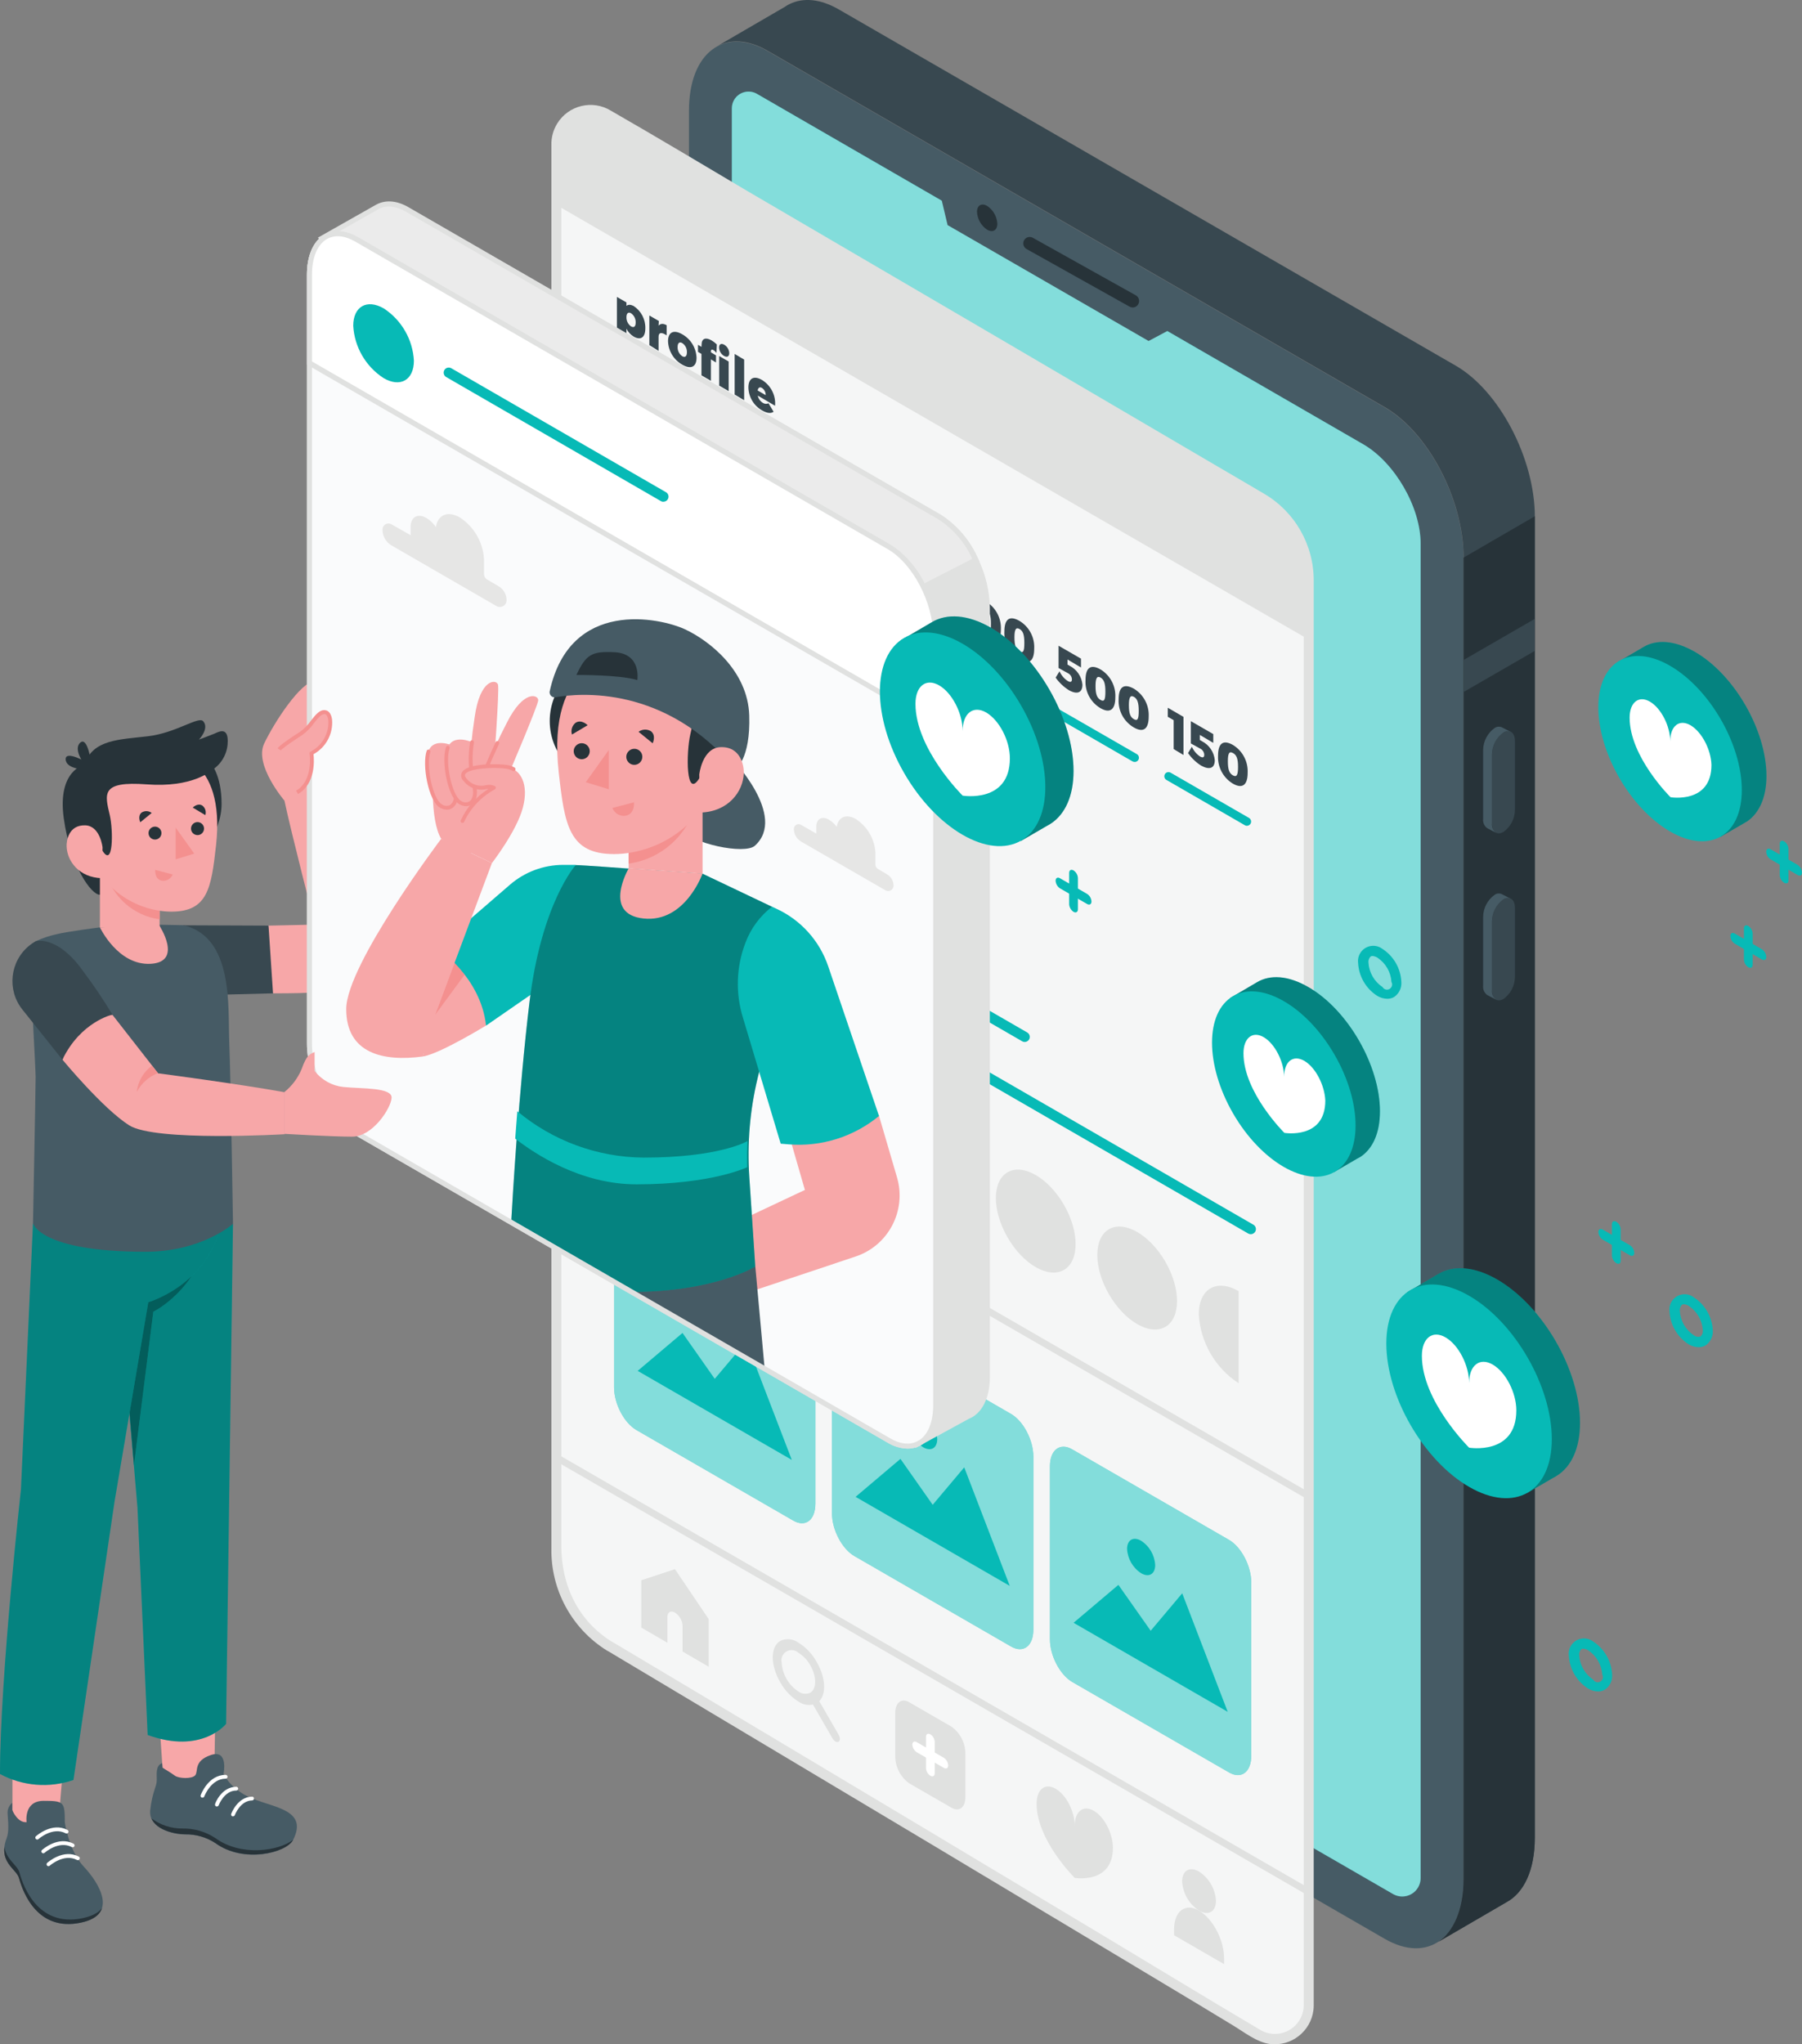
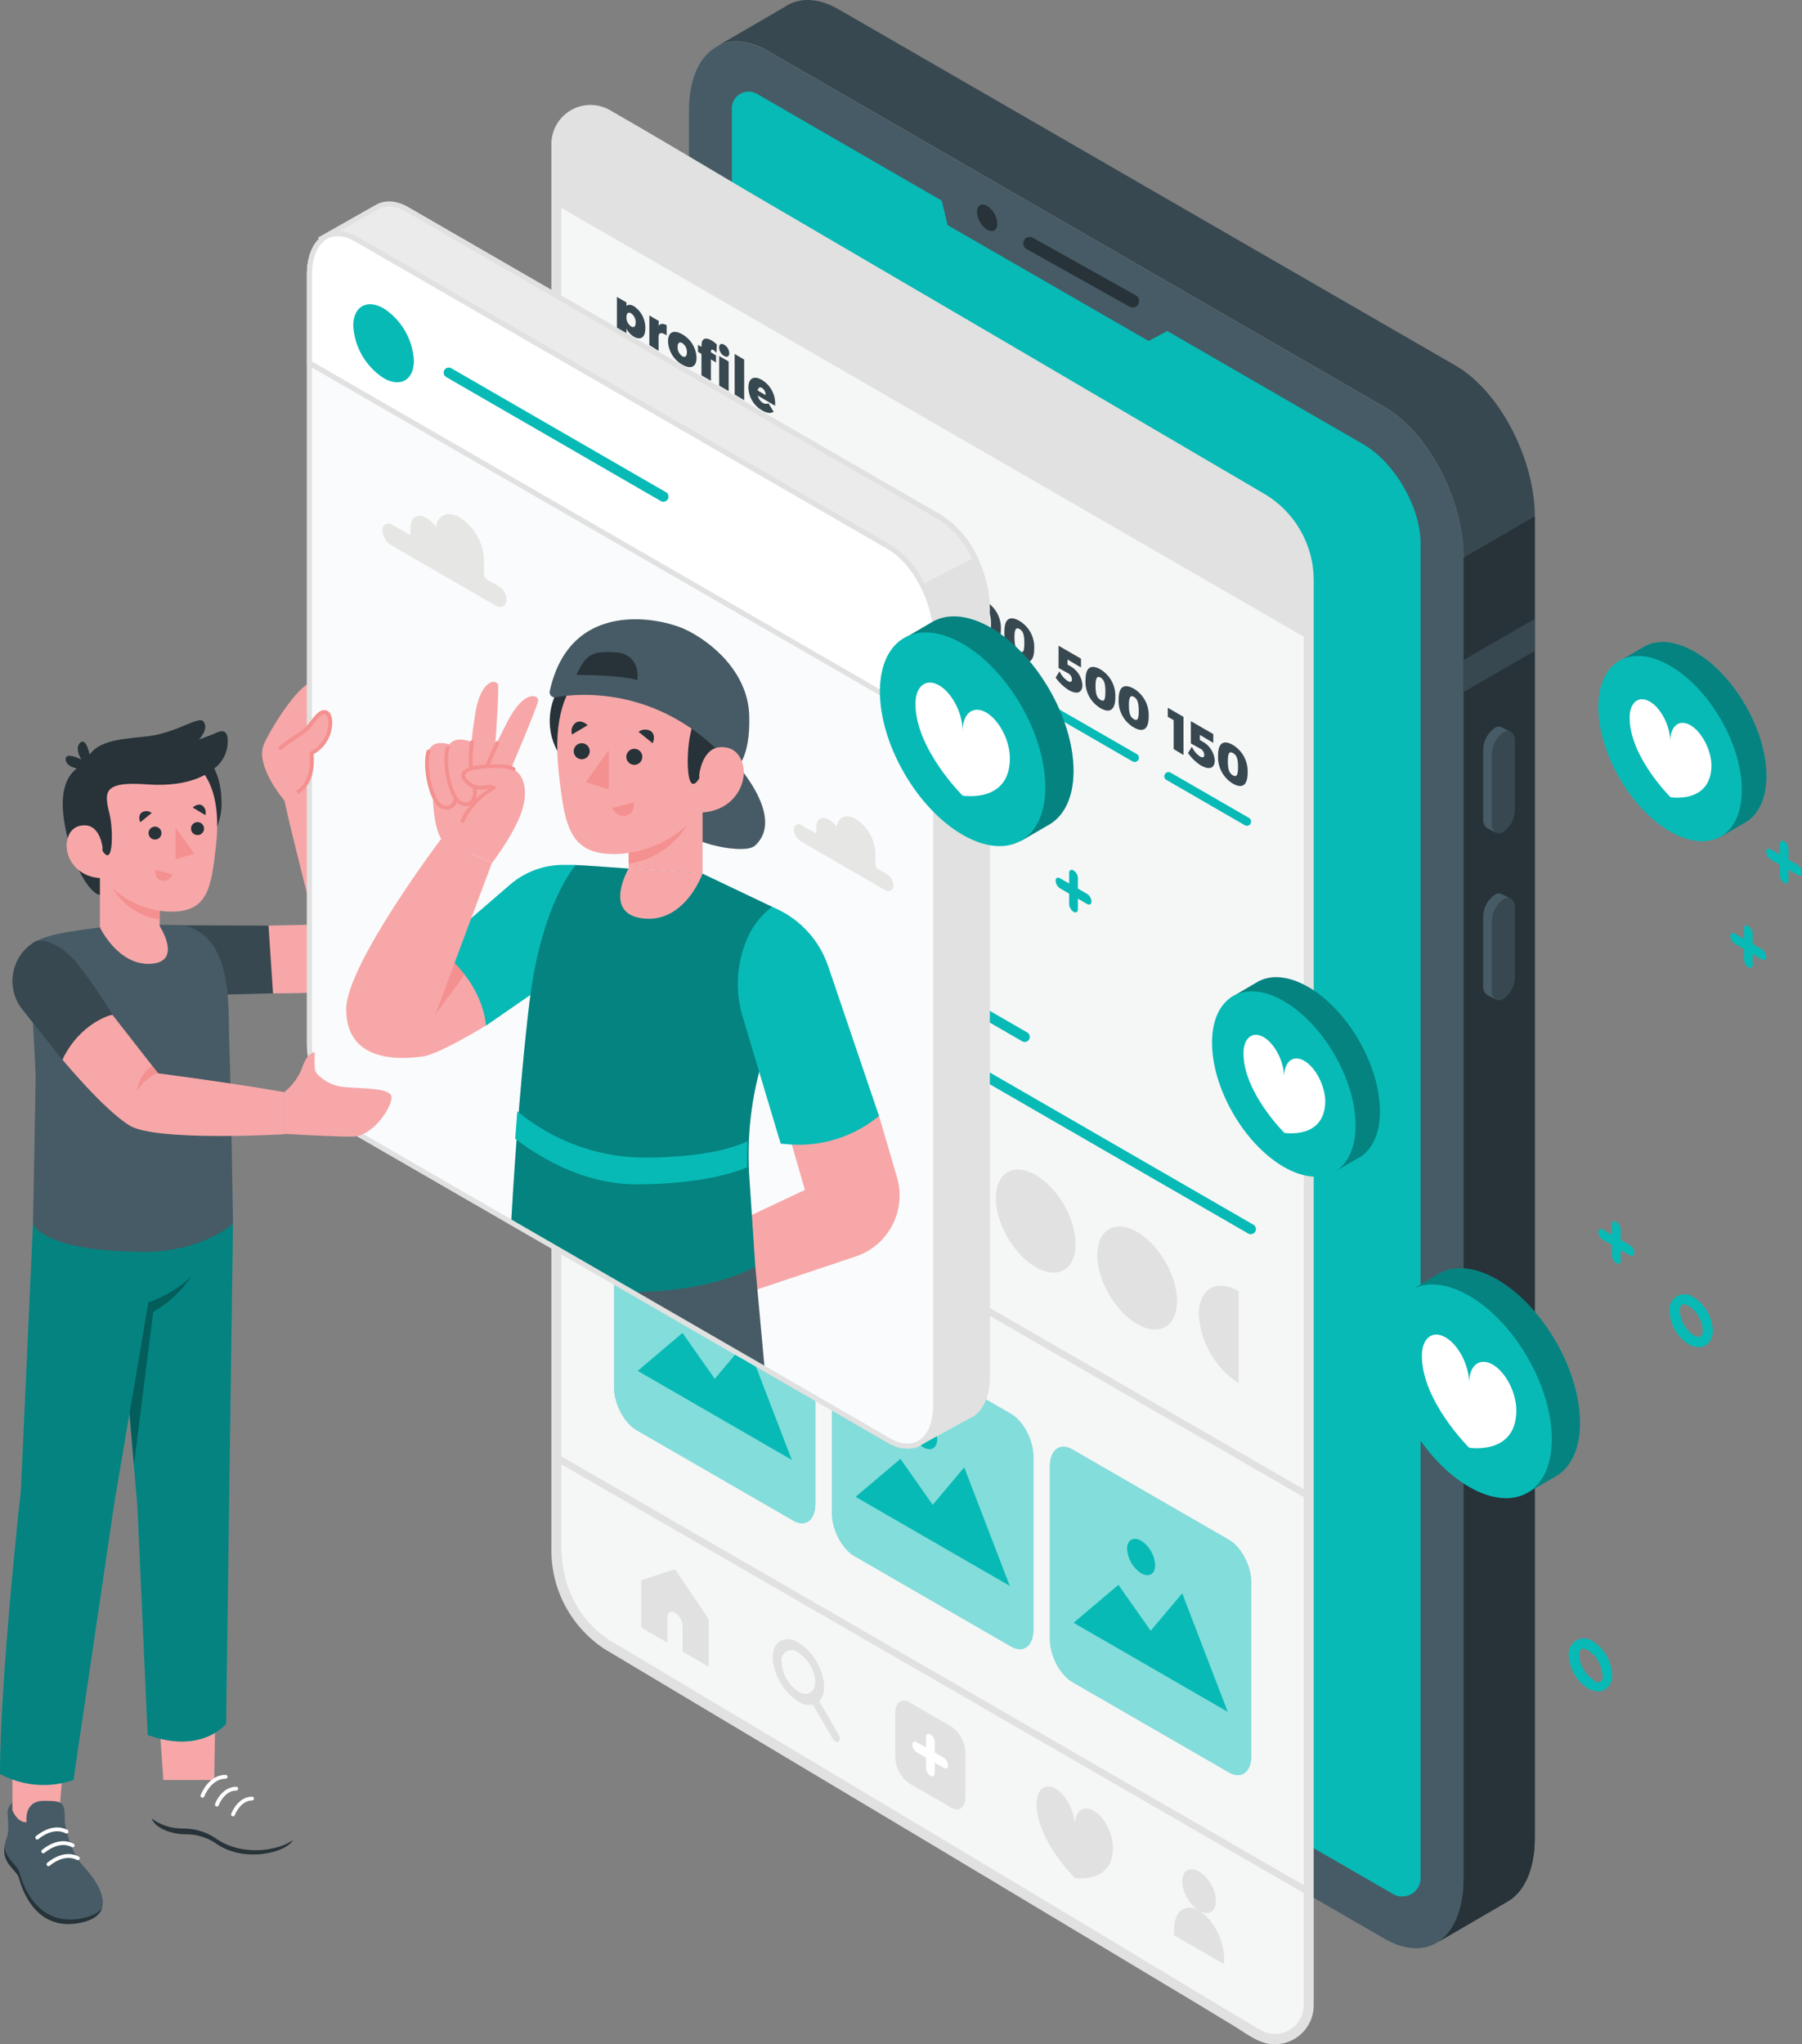
<svg xmlns="http://www.w3.org/2000/svg" version="1.1" id="Layer_1" x="0px" y="0px" viewBox="0 0 457.14 518.46" style="enable-background:new 0 0 457.14 518.46;" xml:space="preserve">
  <rect x="0" y="0" width="457.14" height="518.46" fill="#808080" stroke="none" />
  <style type="text/css"> .st0{fill:#465B65;} .st1{fill:#384850;} .st2{fill:#273339;} .st3{fill:#07BAB6;} .st4{opacity:0.5;fill:#FFFFFF;enable-background:new ;} .st5{fill:#F5F6F6;} .st6{fill:#E0E1E0;} .st7{fill:#FFFFFF;} .st8{fill:#F7A7A8;} .st9{opacity:0.3;fill:#010101;enable-background:new ;} .st10{opacity:0.5;fill:#010101;enable-background:new ;} .st11{fill:#F4908F;} .st12{fill:#EBEBEB;} .st13{fill:#FAFBFC;} .st14{fill:#E6E6E5;} </style>
  <g id="freepik--Device--inject-2">
    <path class="st0" d="M351.28,491.72l-156.51-90.36c-11.04-6.36-19.99-23.47-19.99-38.19V28.08c0-14.72,8.95-21.49,19.99-15.11 l156.51,90.36c11.05,6.38,20.01,23.47,20.01,38.19v335.09C371.28,491.33,362.33,498.1,351.28,491.72z" />
    <path class="st1" d="M369.31,92.75L212.79,2.39c-4.71-2.72-9.02-3.04-12.47-1.37l0,0c-0.42,0.21-0.83,0.44-1.21,0.71l-17.53,10.19 c3.52-2.1,8.14-1.95,13.2,0.98l156.51,90.36c11.05,6.38,20.01,23.47,20.01,38.19v335.15c0,7.73-2.58,13.35-6.44,15.91l17.3-10.07 l0,0c4.41-2.36,7.21-8.1,7.21-16.35V130.96C389.31,116.24,380.35,99.13,369.31,92.75z" />
    <path class="st2" d="M371.28,141.43v335.18c0,7.73-2.58,13.35-6.44,15.91l17.3-10.07l0,0c4.41-2.36,7.21-8.1,7.21-16.35V130.94 l-18.03,10.46L371.28,141.43z" />
    <polygon class="st1" points="389.31,156.98 371.28,167.39 371.28,175.51 389.31,165.11 " />
    <path class="st1" d="M381.41,210.99L381.41,210.99c-1.61,0.94-2.92,0-2.92-2.2v-17.43c0.04-2.22,1.12-4.29,2.92-5.58l0,0 c1.61-0.93,2.91,0,2.91,2.2v17.48C384.27,207.67,383.2,209.71,381.41,210.99z" />
    <path class="st0" d="M378.48,208.84v-17.48c0.04-2.22,1.12-4.29,2.92-5.58c0.54-0.37,1.24-0.44,1.84-0.17l0,0l-2.18-1.12l0,0 c-0.61-0.3-1.33-0.24-1.89,0.14c-1.8,1.29-2.89,3.36-2.92,5.58v17.48c-0.1,0.9,0.28,1.78,0.99,2.33l0,0l2.29,1.2l0,0 C378.78,210.68,378.38,209.77,378.48,208.84z" />
    <path class="st1" d="M381.41,253.36L381.41,253.36c-1.61,0.93-2.92,0-2.92-2.2v-17.48c0.04-2.22,1.12-4.29,2.92-5.58l0,0 c1.61-0.93,2.91,0,2.91,2.2v17.48C384.29,250,383.21,252.07,381.41,253.36z" />
    <path class="st0" d="M378.48,251.16v-17.48c0.04-2.22,1.12-4.29,2.92-5.58c0.54-0.38,1.24-0.44,1.84-0.17l0,0l-2.18-1.13l0,0 c-0.61-0.31-1.34-0.26-1.89,0.14c-1.8,1.29-2.89,3.36-2.92,5.58V250c-0.1,0.9,0.28,1.78,0.99,2.33l0,0l2.29,1.2l0,0 C378.79,252.99,378.38,252.08,378.48,251.16z" />
    <path class="st3" d="M345.84,112.68L192.02,23.8c-2.02-1.17-4.62-0.48-5.79,1.54c-0.38,0.65-0.57,1.38-0.57,2.13v335.69 c0,11.21,7.94,24.95,17.65,30.55l150.08,86.65c2.24,1.29,5.1,0.52,6.38-1.72c0.4-0.7,0.62-1.49,0.62-2.3V137.89 C360.4,128.66,353.84,117.31,345.84,112.68z" />
-     <path class="st4" d="M345.84,112.68L192.02,23.8c-2.02-1.17-4.62-0.48-5.79,1.54c-0.38,0.65-0.57,1.38-0.57,2.13v335.69 c0,11.21,7.94,24.95,17.65,30.55l150.08,86.65c2.24,1.29,5.1,0.52,6.38-1.72c0.4-0.7,0.62-1.49,0.62-2.3V137.89 C360.4,128.66,353.84,117.31,345.84,112.68z" />
    <polygon class="st0" points="238.01,47.05 240.39,57.09 291.38,86.48 300.19,81.79 " />
    <path class="st2" d="M253.01,56.75c0,1.66-1.17,2.33-2.58,1.51c-1.53-1.01-2.48-2.69-2.58-4.52c0-1.66,1.17-2.34,2.58-1.51 C251.96,53.24,252.91,54.92,253.01,56.75z" />
    <path class="st2" d="M287.35,77.98c-0.28,0-0.55-0.07-0.8-0.21l-26.03-14.56c-0.82-0.39-1.16-1.36-0.78-2.18 c0.39-0.82,1.36-1.16,2.18-0.78c0.07,0.03,0.13,0.07,0.19,0.11l26.03,14.54c0.79,0.44,1.07,1.44,0.63,2.22 C288.49,77.66,287.94,77.98,287.35,77.98z" />
  </g>
  <g id="freepik--Screen--inject-2">
    <path class="st5" d="M154.77,417.56c33.62,20.06,121.09,72.27,164.38,98.34c4.02,2.42,9.25,1.12,11.67-2.91 c0.8-1.32,1.22-2.84,1.21-4.38V146.86c0.01-8.38-4.43-16.13-11.66-20.37L153.99,28.98c-4.05-2.38-9.26-1.02-11.64,3.03 c-0.77,1.31-1.17,2.8-1.17,4.31v357.31C141.17,403.44,146.34,412.54,154.77,417.56z" />
    <path class="st6" d="M154.11,418.67c27,16.13,53.99,32.25,80.97,48.36l47.29,28.34l21.13,12.68l9.36,5.67 c2.87,1.73,5.91,4.21,9.31,4.68c5.43,0.66,10.37-3.2,11.03-8.63c0.05-0.37,0.07-0.75,0.07-1.13c0-0.63,0-1.29,0-1.91v-333.3 c0-8.68,0-17.36,0-26.05c0.07-9.15-4.77-17.63-12.69-22.22c-3.8-2.25-7.61-4.47-11.43-6.7l-54.45-31.93l-64.68-37.83 c-11.66-6.9-23.26-13.87-35.01-20.61c-4.67-2.88-10.79-1.42-13.66,3.25c-1.02,1.65-1.53,3.57-1.47,5.51c0,2.86,0,5.72,0,8.58 v318.87c0,9.45,0,18.89,0,28.34c-0.2,10.57,5.18,20.46,14.17,26.02c1.42,0.88,2.72-1.35,1.29-2.22 c-8.73-5.37-12.95-14.41-12.95-24.47V64.15c0-9.02,0-18.03,0-27.05c-0.16-2.36,0.76-4.67,2.5-6.27c2.87-2.45,6.34-1.95,9.33-0.19 l12.88,7.55l55.22,32.41l63.2,37.05c11.28,6.61,22.61,13.18,33.87,19.84c7.19,4.23,11.53,12.01,11.35,20.35c0,3.07,0,6.14,0,9.22 v349.09c0,0.77,0,1.56,0,2.33c0.03,4.04-3.23,7.34-7.27,7.36c-1.46,0.01-2.88-0.42-4.09-1.22c-13.27-7.83-26.43-15.88-39.65-23.81 c-30.6-18.37-61.2-36.69-91.82-54.97l-32.5-19.39c-0.64-0.31-1.41-0.05-1.72,0.59C153.41,417.61,153.59,418.31,154.11,418.67z" />
    <path class="st6" d="M241.37,458.47l-10.7-6.17c-2.2-1.57-3.52-4.09-3.56-6.79v-11.09c0-2.58,1.58-3.86,3.56-2.69l10.7,6.18 c2.19,1.57,3.5,4.09,3.54,6.79v11.04C244.92,458.41,243.31,459.61,241.37,458.47z" />
    <path class="st7" d="M236.02,450.36c-0.66-0.42-1.07-1.14-1.11-1.92v-7.94c0-0.71,0.49-1,1.11-0.64c0.66,0.42,1.07,1.14,1.11,1.92 v7.94C237.12,450.42,236.63,450.71,236.02,450.36z" />
    <path class="st7" d="M239.44,448.37l-6.88-3.97c-0.65-0.43-1.06-1.14-1.11-1.92c0-0.71,0.5-1,1.11-0.64l6.88,3.97 c0.65,0.43,1.06,1.14,1.11,1.92C240.56,448.44,240.06,448.72,239.44,448.37z" />
    <path class="st6" d="M202.54,419.17c1.26,0.78,2.3,1.87,3.01,3.17c1.66,2.87,1.66,5.99,0,6.96c-0.98,0.45-2.14,0.34-3.01-0.3 c-2.5-1.65-4.08-4.38-4.25-7.37c-0.31-1.39,0.57-2.76,1.96-3.07C201.06,418.38,201.92,418.61,202.54,419.17 M202.54,416.6 c-1.33-0.96-3.08-1.14-4.57-0.45c-2.58,1.46-2.58,6.18,0,10.56c1.09,1.97,2.66,3.64,4.57,4.83c1.34,0.96,3.08,1.14,4.59,0.46 c2.58-1.47,2.58-6.2,0-10.58C206.03,419.45,204.45,417.78,202.54,416.6z" />
    <path class="st6" d="M211.95,441.68c-0.33-0.21-0.6-0.5-0.79-0.84l-4.83-8.37c-0.44-0.75-0.44-1.56,0-1.82 c0.44-0.26,1.13,0.15,1.57,0.91l4.83,8.37c0.44,0.75,0.44,1.56,0,1.82C212.48,441.86,212.19,441.83,211.95,441.68z" />
    <path class="st6" d="M277.48,459.25c-2.68-1.55-4.84,0.15-4.84,3.8c0-3.65-2.16-7.84-4.84-9.39c-2.68-1.55-4.83,0.15-4.83,3.8 c0,9.26,9.67,18.81,9.67,18.81s9.69,1.64,9.69-7.64C282.32,464.99,280.15,460.79,277.48,459.25z" />
    <path class="st6" d="M308.47,482.1c0,2.73-1.92,3.86-4.29,2.47c-2.54-1.65-4.13-4.41-4.29-7.43c0-2.73,1.92-3.86,4.29-2.47 C306.72,476.32,308.31,479.08,308.47,482.1z" />
    <path class="st6" d="M304.18,484.57L304.18,484.57c-3.5-2.02-6.34,0.13-6.34,4.8v1.44l12.69,7.33v-1.46 C310.53,492.03,307.71,486.66,304.18,484.57z" />
    <path class="st6" d="M171.23,397.97l-8.55,2.82v11.99l6.63,3.86v-6.54c0-1.22,0.86-1.73,1.92-1.11c1.14,0.74,1.86,1.98,1.93,3.34 v6.53l6.63,3.86v-12.07L171.23,397.97z" />
    <path class="st3" d="M201.2,385.63l-39.75-22.94c-3.13-1.82-5.67-6.66-5.67-10.82v-43.89c0-4.17,2.58-6.08,5.67-4.28l39.75,22.95 c3.13,1.8,5.65,6.65,5.65,10.82v43.87C206.85,385.53,204.33,387.47,201.2,385.63z" />
    <path class="st4" d="M201.2,385.63l-39.75-22.94c-3.13-1.82-5.67-6.66-5.67-10.82v-43.89c0-4.17,2.58-6.08,5.67-4.28l39.75,22.95 c3.13,1.8,5.65,6.65,5.65,10.82v43.87C206.85,385.53,204.33,387.47,201.2,385.63z" />
    <polygon class="st3" points="161.77,347.68 200.87,370.26 189.32,340.21 181.32,349.7 173.14,338.06 " />
    <path class="st3" d="M175.33,328.94c0.14,2.51,1.46,4.8,3.57,6.17c1.97,1.15,3.57,0.22,3.57-2.06c-0.15-2.49-1.48-4.76-3.57-6.12 C176.93,325.74,175.33,326.66,175.33,328.94z" />
    <path class="st3" d="M256.48,417.58l-39.75-22.94c-3.13-1.82-5.67-6.66-5.67-10.82v-43.89c0-4.17,2.58-6.08,5.67-4.28l39.75,22.95 c3.13,1.8,5.67,6.65,5.67,10.82v43.87C262.15,417.47,259.61,419.39,256.48,417.58z" />
    <path class="st4" d="M256.48,417.58l-39.75-22.94c-3.13-1.82-5.67-6.66-5.67-10.82v-43.89c0-4.17,2.58-6.08,5.67-4.28l39.75,22.95 c3.13,1.8,5.67,6.65,5.67,10.82v43.87C262.15,417.47,259.61,419.39,256.48,417.58z" />
    <polygon class="st3" points="217.05,379.63 256.16,402.21 244.61,372.15 236.61,381.65 228.43,370 " />
    <path class="st3" d="M230.62,360.88c0.14,2.51,1.46,4.8,3.57,6.17c1.97,1.15,3.57,0.22,3.57-2.06c-0.14-2.51-1.46-4.8-3.57-6.17 C232.22,357.69,230.62,358.6,230.62,360.88z" />
    <path class="st3" d="M311.78,449.52l-39.77-22.94c-3.12-1.82-5.66-6.66-5.66-10.82v-43.89c0-4.17,2.58-6.08,5.66-4.28l39.77,22.95 c3.12,1.8,5.65,6.65,5.65,10.82v43.87C317.44,449.42,314.9,451.34,311.78,449.52z" />
    <path class="st4" d="M311.78,449.52l-39.77-22.94c-3.12-1.82-5.66-6.66-5.66-10.82v-43.89c0-4.17,2.58-6.08,5.66-4.28l39.77,22.95 c3.12,1.8,5.65,6.65,5.65,10.82v43.87C317.44,449.42,314.9,451.34,311.78,449.52z" />
    <polygon class="st3" points="272.35,411.57 311.45,434.15 299.91,404.09 291.91,413.59 283.72,401.95 " />
    <path class="st3" d="M285.92,392.83c0.14,2.51,1.46,4.8,3.57,6.17c1.97,1.15,3.56,0.22,3.56-2.06c-0.13-2.51-1.45-4.8-3.56-6.17 C287.52,389.62,285.92,390.55,285.92,392.83z" />
    <path class="st6" d="M332.03,480.72c-0.15,0-0.3-0.04-0.43-0.12L140.79,370.44c-0.42-0.24-0.56-0.77-0.32-1.19 c0.24-0.42,0.77-0.56,1.19-0.32l0,0L332.47,479.1c0.42,0.24,0.56,0.78,0.32,1.2c0,0,0,0,0,0 C332.63,480.56,332.34,480.72,332.03,480.72z" />
    <path class="st6" d="M332.03,380.32c-0.15,0-0.3-0.04-0.43-0.12L140.79,270.04c-0.4-0.27-0.51-0.81-0.25-1.21 c0.24-0.37,0.72-0.5,1.11-0.31L332.47,378.7c0.41,0.22,0.56,0.74,0.34,1.15c-0.01,0.01-0.01,0.02-0.02,0.03 C332.64,380.16,332.35,380.32,332.03,380.32z" />
    <path class="st6" d="M320.38,126.49L153.99,28.98c-4.05-2.38-9.26-1.02-11.64,3.03c-0.77,1.31-1.17,2.8-1.17,4.31v15.69l0,0 l190.8,110.18v-15.33C332,138.49,327.58,130.74,320.38,126.49z" />
    <ellipse transform="matrix(0.866 -0.5 0.5 0.866 -52.246 114.661)" class="st3" cx="187.84" cy="154.82" rx="26.32" ry="45.59" />
    <ellipse transform="matrix(0.866 -0.5 0.5 0.866 -104.507 116.662)" class="st6" cx="165.44" cy="253.34" rx="8.26" ry="14.3" />
    <path class="st6" d="M199.9,273.62c0,6.44-4.53,9.02-10.11,5.85c-5.97-3.89-9.73-10.4-10.12-17.52c0-6.44,4.53-9.02,10.12-5.84 C195.75,260.01,199.51,266.51,199.9,273.62z" />
    <path class="st6" d="M224.22,288.06c0,6.44-4.52,9.02-10.11,5.84c-5.97-3.89-9.73-10.4-10.11-17.52c0-6.44,4.53-9.02,10.11-5.84 C220.08,274.44,223.84,280.95,224.22,288.06z" />
    <path class="st6" d="M248.55,301.99c0,6.44-4.52,9.02-10.11,5.85c-5.97-3.9-9.72-10.4-10.11-17.52c0-6.44,4.53-9.02,10.11-5.84 C244.41,288.37,248.17,294.87,248.55,301.99z" />
    <ellipse transform="matrix(0.866 -0.5 0.5 0.866 -119.648 172.875)" class="st6" cx="262.76" cy="309.7" rx="8.26" ry="14.3" />
    <ellipse transform="matrix(0.866 -0.5 0.5 0.866 -123.418 187.674)" class="st6" cx="288.49" cy="324.14" rx="8.26" ry="14.3" />
    <path class="st3" d="M220.12,227.74c-0.23,0-0.45-0.06-0.64-0.17L155,190.35c-0.61-0.35-0.83-1.14-0.48-1.75 c0.35-0.62,1.14-0.83,1.76-0.48c0,0,0.01,0,0.01,0l64.47,37.23c0.61,0.36,0.81,1.15,0.45,1.77 C220.98,227.5,220.57,227.74,220.12,227.74z" />
    <path class="st3" d="M259.95,264.27c-0.23,0-0.45-0.06-0.64-0.18l-104.34-60.23c-0.63-0.33-0.87-1.11-0.54-1.74 c0.33-0.63,1.11-0.87,1.74-0.54c0.03,0.02,0.06,0.03,0.09,0.05l104.34,60.23c0.61,0.36,0.82,1.15,0.47,1.76c0,0,0,0,0,0 C260.83,264.02,260.41,264.27,259.95,264.27z" />
    <path class="st3" d="M317.3,313.02c-0.23,0-0.45-0.06-0.64-0.17l-161.69-93.37c-0.61-0.35-0.83-1.14-0.48-1.75 c0.35-0.62,1.14-0.83,1.76-0.48c0,0,0.01,0,0.01,0l161.69,93.35c0.62,0.35,0.84,1.14,0.49,1.76 C318.2,312.77,317.76,313.02,317.3,313.02z" />
    <path class="st6" d="M314.23,327.46c-5.59-3.22-10.11-0.61-10.11,5.84c0.38,7.12,4.14,13.63,10.11,17.52V327.46z" />
    <path class="st3" d="M260.93,177.27c-0.19,0-0.37-0.05-0.54-0.14l-19.88-11.49c-0.51-0.29-0.68-0.94-0.39-1.45 c0.29-0.51,0.94-0.68,1.45-0.39l19.89,11.48c0.51,0.29,0.69,0.95,0.4,1.46C261.66,177.06,261.31,177.27,260.93,177.27 L260.93,177.27z" />
    <path class="st1" d="M242.35,157.82v-7.37l-1.49-0.86v-2.29l3.98,2.31v9.67L242.35,157.82z" />
    <path class="st1" d="M253.91,159.65c0,3.18-1.37,4.15-3.79,2.74c-2.5-1.47-3.96-4.22-3.79-7.11c0-3.16,1.29-4.13,3.79-2.72 C252.6,154.04,254.05,156.77,253.91,159.65z M248.88,156.75c0,2.07,0.35,3.04,1.29,3.57c0.94,0.53,1.22-0.08,1.22-2.14 s-0.35-3.04-1.22-3.54C249.3,154.14,248.88,154.69,248.88,156.75L248.88,156.75z" />
    <path class="st1" d="M262.36,164.53c0,3.18-1.35,4.15-3.77,2.76c-2.49-1.49-3.94-4.23-3.79-7.12c0-3.16,1.29-4.13,3.79-2.72 C261.07,158.92,262.52,161.65,262.36,164.53z M257.35,161.63c0,2.07,0.35,3.05,1.29,3.57c0.94,0.52,1.22,0,1.22-2.14 s-0.35-3.03-1.22-3.53C257.76,159.03,257.35,159.57,257.35,161.63z" />
    <path class="st3" d="M287.82,193.24c-0.19,0-0.37-0.05-0.53-0.14l-19.89-11.49c-0.51-0.29-0.68-0.94-0.39-1.45s0.94-0.68,1.45-0.39 l19.93,11.48c0.51,0.29,0.69,0.95,0.4,1.46c-0.19,0.33-0.54,0.54-0.92,0.54H287.82z" />
    <path class="st1" d="M270.81,167.26v1.29l0.54,0.31c1.83,0.93,3.06,2.73,3.25,4.78c0,2.06-1.35,2.58-3.45,1.4 c-1.32-0.83-2.45-1.91-3.35-3.18l0.98-1.61c0.45,1,1.17,1.86,2.09,2.47c0.7,0.4,1.07,0.24,1.06-0.44 c-0.03-0.68-0.44-1.29-1.06-1.57l-2.33-1.29v-5.65l5.69,3.28v2.24L270.81,167.26z" />
    <path class="st1" d="M282.94,176.86c0,3.17-1.37,4.13-3.77,2.74c-2.5-1.47-3.96-4.22-3.79-7.11c0-3.16,1.29-4.13,3.79-2.72 C281.64,171.26,283.09,173.98,282.94,176.86z M277.92,173.96c0,2.07,0.35,3.04,1.29,3.57c0.94,0.53,1.21-0.08,1.21-2.14 s-0.35-3.04-1.21-3.54C278.34,171.35,277.92,171.9,277.92,173.96z" />
    <path class="st1" d="M291.41,181.74c0,3.18-1.37,4.15-3.77,2.76c-2.52-1.47-4.01-4.21-3.86-7.12c0-3.16,1.29-4.13,3.86-2.72 C290.1,176.14,291.55,178.86,291.41,181.74z M286.38,178.84c0,2.07,0.35,3.05,1.29,3.57s1.21-0.08,1.21-2.14s-0.35-3.03-1.21-3.53 c-0.86-0.5-1.29,0.04-1.29,2.05V178.84z" />
    <path class="st3" d="M316.32,209.44c-0.19,0-0.37-0.05-0.53-0.15L295.9,197.8c-0.51-0.29-0.68-0.94-0.39-1.45 c0.29-0.51,0.94-0.68,1.45-0.39l19.89,11.48c0.51,0.29,0.69,0.95,0.4,1.46C317.05,209.23,316.7,209.43,316.32,209.44L316.32,209.44 z" />
    <path class="st1" d="M297.74,189.98v-7.33l-1.49-0.86v-2.29l3.98,2.31v9.67L297.74,189.98z" />
    <path class="st1" d="M304.38,186.39v1.29l0.54,0.31c1.83,0.94,3.06,2.74,3.25,4.79c0,2.05-1.29,2.58-3.45,1.4 c-1.32-0.83-2.45-1.92-3.34-3.19l0.98-1.6c0.45,1,1.17,1.86,2.07,2.47c0.7,0.4,1.08,0.24,1.07-0.44c-0.03-0.69-0.45-1.3-1.07-1.58 l-2.33-1.29v-5.65l5.69,3.28v2.23L304.38,186.39z" />
    <path class="st1" d="M316.51,195.99c0,3.17-1.37,4.13-3.77,2.74c-2.45-1.49-3.88-4.2-3.74-7.06c0-3.17,1.29-4.15,3.79-2.73 C315.22,190.43,316.65,193.14,316.51,195.99z M311.49,193.09c0,2.06,0.35,3.04,1.29,3.56c0.94,0.52,1.29-0.06,1.29-2.14 c0-2.07-0.35-3.03-1.29-3.53C311.84,190.47,311.49,191.02,311.49,193.09z" />
    <path class="st1" d="M163.71,83.27c0,2.31-1.16,3.13-2.95,2.1c-0.8-0.48-1.44-1.18-1.84-2.02v3.54l-2.42-1.39V75.31l2.42,1.39v0.88 c0.43-0.37,1.04-0.36,1.78,0C162.63,78.82,163.77,80.98,163.71,83.27z M161.26,81.79c0.03-0.93-0.41-1.81-1.17-2.34 c-0.7-0.41-1.17,0-1.17,0.99c-0.03,0.93,0.41,1.81,1.17,2.34C160.86,83.2,161.26,82.78,161.26,81.79L161.26,81.79z" />
    <path class="st1" d="M167.07,82.6c0.46-0.55,1.16-0.62,2.05-0.12v2.58c-1.29-0.89-2.05-0.75-2.05,0.35v3.58l-2.34-1.46v-7.51 l2.41,1.39L167.07,82.6z" />
    <path class="st1" d="M176.7,90.73c0,2.32-1.42,3.03-3.61,1.76c-2.16-1.21-3.53-3.46-3.62-5.94c0-2.33,1.43-3.03,3.62-1.76 C175.25,86.01,176.61,88.26,176.7,90.73z M171.9,87.99c-0.04,0.94,0.41,1.83,1.19,2.36c0.71,0.4,1.17,0,1.17-0.99 c0.04-0.93-0.4-1.82-1.17-2.34C172.37,86.58,171.9,87,171.9,87.99L171.9,87.99z" />
    <path class="st1" d="M177.98,87.42c0-1.62,1.08-1.95,2.58-1.06c0.47,0.28,0.9,0.62,1.29,1l-0.09,2.15c-0.2-0.28-0.45-0.51-0.73-0.7 c-0.41-0.26-0.68-0.17-0.68,0.31v0.24l1.29,0.77v1.8l-1.29-0.79v5.44l-2.4-1.38v-5.44l-0.88-0.52v-1.79l0.88,0.52L177.98,87.42z M182.42,88.13c0-0.84,0.52-1.13,1.29-0.71c0.77,0.45,1.26,1.26,1.29,2.15c0,0.84-0.52,1.13-1.29,0.72 C182.93,89.85,182.44,89.03,182.42,88.13z M184.85,91.69v7.51l-2.41-1.4v-7.5L184.85,91.69z" />
    <path class="st1" d="M186.37,100.07V89.77l2.41,1.43v10.31L186.37,100.07z" />
    <path class="st1" d="M196.62,102.91l-4.38-2.58c0.15,0.77,0.62,1.44,1.29,1.85c0.43,0.28,0.97,0.32,1.43,0.1l1.29,2.15 c-0.68,0.48-1.66,0.39-2.89-0.32c-2.12-1.19-3.45-3.41-3.5-5.84c0-2.36,1.38-3.09,3.43-1.91 C195.55,97.74,196.85,100.27,196.62,102.91z M194.24,100.21c0.02-0.74-0.35-1.44-0.98-1.84c-0.55-0.32-0.94,0-1.06,0.66 L194.24,100.21z" />
  </g>
  <g id="freepik--Character--inject-2">
    <polygon class="st8" points="40.63,439.59 41.44,451.44 54.35,451.44 54.59,436.01 " />
    <path class="st8" d="M3.16,448.85v11.99c0,0,1.29,2.58,7.11,2.58s4.92-5.58,4.92-5.58l0.68-8.03L3.16,448.85z" />
    <path class="st3" d="M59.1,310.44l-1.75,126.77c0,0-6.17,7.81-19.89,2.81l-2.58-57.63l-5.87-68.62L59.1,310.44z" />
    <path class="st9" d="M59.1,310.44l-1.75,126.77c0,0-6.17,7.81-19.89,2.81l-2.58-57.63l-5.87-68.62L59.1,310.44z" />
    <path class="st3" d="M33.99,371.56l4.91-38.89c0,0,11.37-5.42,14.45-20.46l-21.27,1.21l-3.04,0.33L33.99,371.56z" />
    <path class="st10" d="M33.99,371.56l4.91-38.89c0,0,11.37-5.42,14.45-20.46l-21.27,1.21l-3.04,0.33L33.99,371.56z" />
    <path class="st3" d="M8.37,310.29l-3.05,67.42c0,0-5.32,47.87-5.32,72.21c5.73,3.08,12.48,3.63,18.63,1.52l10.42-70.59l8.57-50.59 c0,0,14.57-4.17,18.29-19.06L8.37,310.29z" />
    <path class="st9" d="M8.37,310.29l-3.05,67.42c0,0-5.32,47.87-5.32,72.21c5.73,3.08,12.48,3.63,18.63,1.52l10.42-70.59l8.57-50.59 c0,0,14.57-4.17,18.29-19.06L8.37,310.29z" />
    <path class="st1" d="M46.48,234.67l21.6,0.09c2.79,5.3,3.23,11.53,1.22,17.17l-15.74,0.41L46.48,234.67z" />
    <path class="st0" d="M25.35,235.2c0,0-8.4,1.06-11,1.74c-1.72,0.37-3.4,0.92-5.01,1.65c-1.23,0.64-1.98,1.94-1.92,3.32 c0.39,7.01,1.6,28.84,1.62,31.22c0,2.83-0.67,37.1-0.67,37.1s1.67,7.24,28.56,7.24c14.27,0,22.18-7.08,22.18-7.08 s-0.59-37.21-0.95-46.12c-0.36-8.9,1.17-26.65-11.68-29.63l-9.85-0.17L25.35,235.2z" />
    <path class="st2" d="M53.41,193.53c0,0,2.8,2.86,2.8,10.38s-6.23,14.04-6.23,14.04v-24.06L53.41,193.53z" />
    <path class="st2" d="M53.41,195.54c2.47-1.41,4.09-3.94,4.33-6.78c0.39-4.8-2.42-3.08-3.4-2.67s-3.86,1.48-3.86,1.48 s2.68-2.78,1.08-4.64c-1.17-1.38-6.85,2.95-14.03,3.8s-14.07,0.77-16.09,7.2c0,0-6.94,1.39-5.27,13.55s7.02,19.55,9.2,19.45 L53.41,195.54z" />
    <rect x="25.35" y="217.95" class="st8" width="15.14" height="17.25" />
    <path class="st11" d="M40.49,233.16c-6.65-0.91-12.09-5.76-13.76-12.26v-5.04h13.76V233.16z" />
    <path class="st8" d="M43.13,190.99c0,0,14.23,0.54,11.67,23.47c-1.21,10.79-2.1,16.75-11.32,16.75s-22.85-6.96-21.98-25.48 C22.38,187.2,43.13,190.99,43.13,190.99z" />
    <polygon class="st11" points="44.56,209.9 44.56,217.95 49.27,216.49 " />
    <path class="st2" d="M37.68,211.29c0,0.9,0.73,1.64,1.64,1.64c0.9,0,1.64-0.73,1.64-1.64c0-0.9-0.73-1.64-1.64-1.64 S37.68,210.39,37.68,211.29L37.68,211.29z" />
    <path class="st2" d="M48.46,210.14c-0.01,0.91,0.73,1.65,1.64,1.66s1.65-0.73,1.66-1.64c0.01-0.91-0.73-1.65-1.64-1.66 c-0.01,0-0.02,0-0.03,0C49.19,208.51,48.46,209.24,48.46,210.14C48.46,210.14,48.46,210.14,48.46,210.14z" />
    <path class="st2" d="M52.09,206.73l-3.19-1.91c0,0,1.22-1.29,2.45-0.5C52.07,204.89,52.37,205.85,52.09,206.73z" />
    <path class="st2" d="M38.49,206.18l-2.9,2.36c0,0-0.77-1.6,0.37-2.49C36.75,205.57,37.75,205.62,38.49,206.18z" />
    <path class="st11" d="M43.81,221.78c0,0-5.85-1.51-4.42-1.19c0,0-0.3,2.32,1.65,2.77C42.22,223.54,43.36,222.88,43.81,221.78z" />
    <path class="st2" d="M53.41,195.54c0,0-4.55,4.26-16.2,3.39s-10.64,2.36-9.36,7.81c0.88,3.76,0.95,13.74-1.96,8.85h-5.76v-11.59 c0-8.13,6.59-14.72,14.72-14.72h11.93L53.41,195.54z" />
    <path class="st8" d="M26.02,214.94c0,0-0.58-5.51-4.41-5.62c-4.21-0.12-4.78,3.93-4.71,5.37c0.14,3.77,3.21,7.87,8.91,8.03 L26.02,214.94z" />
    <path class="st2" d="M21.42,193.89c0,0-2.95-3.86-1.06-5.54c1.89-1.67,2.77,5.15,2.77,5.15L21.42,193.89z" />
    <path class="st2" d="M21.67,195.18c0,0-4.89-0.06-5.01-2.58c-0.12-2.51,5.72,0.93,5.72,0.93L21.67,195.18z" />
    <path class="st8" d="M25.35,235.2c0,0,4.56,9.71,12.88,9.24c8.32-0.48,2.16-9.76,2.16-9.76L25.35,235.2z" />
    <path class="st8" d="M28.52,257.37l11.59,14.84c0,0,20.38,2.68,32.1,4.8v10.65c0,0-32.78,1.95-39.43-2.25s-16.9-16.62-16.9-16.62 S18.06,258.1,28.52,257.37z" />
    <path class="st1" d="M9.15,238.69c0,0,5.42-1.57,11.95,7.63c2.66,3.54,5.13,7.21,7.42,11c0,0-8.04,1.78-12.69,11.43L5.71,256.08 c-4.01-4.99-3.22-12.29,1.77-16.3c0.48-0.39,0.99-0.73,1.53-1.04L9.15,238.69z" />
    <path class="st11" d="M40.06,272.16c-2.31,0.9-4.22,2.6-5.37,4.79c0.29-2.67,1.69-5.09,3.86-6.67L40.06,272.16z" />
    <path class="st8" d="M68.12,234.76l11.77-0.26c0,0-6.11-23.69-7.73-31.44c0,0-7.73-9.02-5.15-14.47 c2.58-5.45,9.39-15.84,12.88-15.84c3.49,0,7.81,4.64,5.29,13.47c-2.51,8.84-1.74,11.97-1.74,11.97s11.37,23.77,13.06,38.35 c1.69,14.58-8.57,15.39-27.24,15.39L68.12,234.76z" />
    <path class="st6" d="M250.47,154.07v195.14c0,5.29-1.95,8.85-4.92,10.01h-0.08l0,0l-12.62,6.92l0.06-11.25l1.38-205.89l13.33-6.81 C249.41,145.9,250.38,149.95,250.47,154.07z" />
    <path class="st6" d="M232.18,367.27l0.08-12.33l1.4-206.32l14.27-7.3l0.28,0.61c1.82,3.8,2.81,7.94,2.9,12.15v195.14 c0,5.33-2,9.3-5.32,10.61l0,0L232.18,367.27z M234.95,149.41l-1.47,215.69l11.79-6.44c2.87-1.12,4.56-4.65,4.56-9.43V154.07 c-0.08-3.8-0.93-7.54-2.5-11L234.95,149.41z" />
    <path class="st12" d="M247.63,142.19l-13.35,6.81L91.59,65.99l-9.53-5.54l13.11-7.42l0.37-0.22l0,0c2.1-1.29,4.86-1.19,7.88,0.57 l135.09,78C242.56,134,245.73,137.76,247.63,142.19z" />
    <path class="st6" d="M234.29,149.74l-0.3-0.17L80.75,60.44l14.52-8.19c2.38-1.44,5.41-1.29,8.53,0.55l135.09,78 c4.14,2.7,7.39,6.58,9.33,11.13l0.27,0.55L234.29,149.74z M83.36,60.45l150.93,87.83l12.47-6.36c-1.83-4.08-4.79-7.55-8.54-10 l-135.06-78c-2.58-1.49-5.08-1.74-7.01-0.7l-0.59,0.36L83.36,60.45z" />
    <path class="st13" d="M225.49,365.34l-135.09-78c-6.57-3.86-11.9-13.98-11.9-22.72V69.7c0-8.76,5.33-12.79,11.9-9.02l135.09,78 c6.57,3.79,11.9,13.96,11.9,22.72v194.95C237.39,365.11,232.06,369.13,225.49,365.34z" />
    <path class="st6" d="M230.22,367.4c-1.79-0.06-3.53-0.58-5.05-1.51l-135.09-78c-6.74-3.86-12.22-14.34-12.22-23.28V69.7 c0-4.84,1.62-8.55,4.43-10.18c2.37-1.37,5.37-1.15,8.44,0.62l135.09,78.01c6.74,3.86,12.22,14.32,12.22,23.28v194.92 c0,4.83-1.62,8.54-4.44,10.18C232.57,367.11,231.4,367.41,230.22,367.4z M85.67,59.92c-0.96-0.01-1.91,0.24-2.74,0.71 c-2.4,1.39-3.79,4.7-3.79,9.02v194.97c0,8.53,5.15,18.47,11.59,22.16l135.09,78c2.65,1.53,5.15,1.76,7.14,0.63 c2.41-1.39,3.86-4.69,3.86-9.02V161.43c0-8.54-5.15-18.48-11.59-22.17l-135.15-78C88.75,60.44,87.23,59.98,85.67,59.92z" />
    <path class="st6" d="M250.34,153.88v195.14c0,5.28-1.95,8.85-4.92,10.01h-0.08l0,0l-12.64,6.92l0.08-11.23l1.4-205.94l13.33-6.81 C249.3,145.69,250.26,149.75,250.34,153.88z" />
    <path class="st6" d="M232.05,367.08l0.08-12.33l1.4-206.34l14.27-7.29l0.28,0.61c1.82,3.8,2.81,7.94,2.9,12.15v195.14 c0,5.33-2,9.3-5.33,10.61l0,0L232.05,367.08z M234.82,149.16l-1.47,215.69l11.79-6.44c2.87-1.12,4.56-4.65,4.56-9.43v-195.1 c-0.08-3.8-0.93-7.54-2.5-11L234.82,149.16z" />
    <path class="st12" d="M247.51,142l-13.33,6.81L91.46,65.79l-9.53-5.54l13.16-7.42l0.37-0.23l0,0c2.1-1.29,4.86-1.17,7.88,0.58 l135.09,77.95C242.02,133.25,245.33,137.3,247.51,142z" />
    <path class="st6" d="M234.15,149.55l-0.3-0.18L80.63,60.28l14.54-8.23c2.4-1.44,5.42-1.29,8.54,0.55l135.09,78 c4.14,2.71,7.39,6.58,9.33,11.13l0.27,0.55L234.15,149.55z M83.21,60.28l150.97,87.83l12.47-6.38c-1.83-4.08-4.8-7.54-8.54-9.98 L103.03,53.72c-2.58-1.51-5.08-1.74-7.01-0.7l-0.59,0.36L83.21,60.28z" />
    <path class="st13" d="M237.25,161.22v194.94c0,4.59-1.46,7.87-3.79,9.42l-0.77,0.41c-2.02,0.97-4.56,0.76-7.33-0.84l-65.3-37.7 l-30.5-17.61l-39.29-22.68c-6.57-3.86-11.9-13.98-11.9-22.74V69.5c0-4.43,1.29-7.64,3.56-9.25c0.37-0.28,0.78-0.51,1.21-0.68 c1.98-0.85,4.46-0.61,7.14,0.94l135.09,78c3.87,2.52,6.93,6.09,8.81,10.31C236.11,152.67,237.17,156.91,237.25,161.22z" />
    <path class="st8" d="M109.88,195.07c0.06,0.21-0.95,12.66,2.04,17.67l7.1,4.75l5.77-12.64l1.79-7.73l-1.29-3.1L109.88,195.07z" />
    <path class="st8" d="M107.26,267.94c4.17-0.58,15.99-7.81,15.99-7.81s0.62-18.03-9.89-20.38L107.26,267.94z" />
    <polygon class="st11" points="117.51,238.35 110.38,257.39 118.57,246.25 " />
    <path class="st3" d="M146.05,219.35h-3.22c-4.93,0.01-9.7,1.79-13.44,5.01l-18.51,16c0,0,11.13,7.45,12.42,19.76l15.46-10.69 L146.05,219.35z" />
    <path class="st8" d="M200.8,290.05l3.39,11.74l-16.42,7.73l2.73,18.03l26.57-8.88c8.32-2.78,12.95-11.64,10.49-20.06l-4.59-15.69 L200.8,290.05z" />
    <polygon class="st0" points="191.61,321.21 193.98,347.14 158.51,326.66 " />
    <path class="st3" d="M195.86,258.21l-3.65,15.17c-1.97,8.17-2.68,16.6-2.13,24.99l1.52,22.84c0,0-10.31,6.44-31.42,6.44 l-30.5-17.62c0.33-5.98,1.95-33.58,4.64-55.85c3.03-25.13,11.72-34.78,11.72-34.78c1.46,0,13.44,0.89,13.44,0.89l18.73,1.29 l17.65,8.4L195.86,258.21z" />
    <path class="st9" d="M195.86,258.21l-3.65,15.17c-1.97,8.17-2.68,16.6-2.13,24.99l1.52,22.84c0,0-10.31,6.44-31.42,6.44 l-30.5-17.62c0.33-5.98,1.95-33.58,4.64-55.85c3.03-25.13,11.72-34.78,11.72-34.78c1.46,0,13.44,0.89,13.44,0.89l18.73,1.29 l17.65,8.4L195.86,258.21z" />
    <path class="st6" d="M230.18,367.4c-1.77-0.05-3.5-0.57-5.01-1.51l-135.09-78c-6.74-3.86-12.22-14.34-12.22-23.28V69.7 c0-4.5,1.35-7.96,3.86-9.78c0.42-0.31,0.88-0.56,1.37-0.76c2.23-0.95,4.91-0.62,7.73,0.99l135.09,78 c3.96,2.59,7.09,6.27,9.02,10.59c1.98,3.94,3.05,8.27,3.14,12.68v194.94c0,4.69-1.44,8.22-4.08,9.96l-0.81,0.44 C232.24,367.19,231.21,367.42,230.18,367.4z M85.69,59.92c-0.75,0-1.49,0.15-2.18,0.44c-0.38,0.15-0.74,0.36-1.07,0.61 c-2.13,1.56-3.3,4.66-3.3,8.73v194.92c0,8.53,5.15,18.47,11.59,22.16l135.09,78c2.5,1.46,4.83,1.74,6.74,0.82l0.73-0.4 c2.18-1.44,3.45-4.68,3.45-8.85V161.41c-0.09-4.21-1.12-8.36-3.01-12.12c-1.83-4.1-4.8-7.58-8.55-10.02l-135.1-78 C88.76,60.44,87.25,59.98,85.69,59.92z" />
    <path class="st0" d="M185.44,192.14c0,0,14.43,14.84,6.05,22.36c-2.58,2.29-16.04-0.45-19.22-4.44s-7.51-18.03-7.51-18.03 L185.44,192.14z" />
    <path class="st8" d="M72.16,276.96c1.92-1.55,3.42-3.56,4.37-5.85c1.22-3.45,2.02-3.76,3.28-4.29v4.78 c1.77,2.3,4.41,3.77,7.29,4.08c4.78,0.48,12.42,0.08,12.24,2.77s-4.82,9.83-10,9.83s-17.18-0.71-17.18-0.71V276.96z" />
    <path class="st7" d="M225.49,138.7l-135.09-78c-6.57-3.86-11.9,0.23-11.9,9.02v22.32l158.89,91.73v-22.35 C237.39,152.67,232.06,142.49,225.49,138.7z" />
    <path class="st6" d="M238.04,184.9L77.86,92.48V69.7c0-4.84,1.62-8.55,4.43-10.18c2.37-1.37,5.37-1.15,8.44,0.62l135.09,78.01 c6.74,3.86,12.22,14.32,12.22,23.28V184.9z M79.14,91.67l157.61,90.98v-21.23c0-8.54-5.15-18.48-11.59-22.17l-135.08-78 c-2.65-1.53-5.15-1.75-7.15-0.63c-2.4,1.39-3.79,4.7-3.79,9.02V91.67z" />
    <path class="st3" d="M105,91.48c0,4.89-3.43,6.88-7.66,4.43c-4.55-2.94-7.42-7.87-7.73-13.28c0-4.88,3.44-6.87,7.73-4.42 C101.86,81.16,104.71,86.09,105,91.48z" />
    <path class="st3" d="M168.28,127.26c-0.23,0-0.45-0.06-0.64-0.18L113.2,95.63c-0.62-0.35-0.83-1.14-0.48-1.76c0,0,0-0.01,0-0.01 c0.36-0.61,1.15-0.82,1.76-0.47c0,0,0,0,0,0l54.46,31.44c0.62,0.35,0.84,1.14,0.49,1.76c-0.23,0.41-0.66,0.66-1.13,0.65 L168.28,127.26z" />
    <path class="st14" d="M203.21,209.19l3.86,2.23v-1.39c0-0.09,0-0.19,0-0.3s0-0.18,0-0.27l0,0l0,0c0.14-1.83,1.53-2.58,3.23-1.56 c0.77,0.46,1.44,1.07,1.96,1.8c0.39-2.5,2.42-3.39,4.87-1.97c2.92,1.9,4.76,5.08,4.95,8.55v2.96c-0.01,0.48,0.25,0.93,0.67,1.16 l2.29,1.35c1.01,0.59,1.64,1.68,1.64,2.86c0,0.75-0.61,1.37-1.36,1.37c-0.24,0-0.48-0.06-0.69-0.18l-21.37-12.34 c-1.15-0.67-1.86-1.9-1.87-3.23c0-0.67,0.55-1.21,1.22-1.21C202.82,209.03,203.02,209.09,203.21,209.19z" />
    <path class="st14" d="M99.3,132.97l4.87,2.77v-1.71c-0.01-0.12-0.01-0.25,0-0.37c-0.01-0.12-0.01-0.23,0-0.35l0,0l0,0 c0.17-2.28,1.89-3.16,4.01-1.93c0.96,0.58,1.77,1.36,2.4,2.29c0.48-3.09,3-4.21,6.05-2.45c3.63,2.36,5.92,6.31,6.16,10.64v3.7 c0,0.59,0.31,1.14,0.82,1.44l2.86,1.67c1.26,0.74,2.04,2.09,2.04,3.56c0.01,0.94-0.75,1.71-1.69,1.71c-0.31,0-0.62-0.08-0.89-0.24 l-26.57-15.35c-1.44-0.82-2.33-2.36-2.32-4.02c-0.03-0.83,0.62-1.53,1.45-1.56C98.78,132.76,99.06,132.83,99.3,132.97z" />
    <circle class="st2" cx="155.43" cy="182.85" r="15.97" />
    <path class="st8" d="M159.49,220.24c0,0-6.79,11.59,3.77,12.71c10.56,1.12,14.97-11.41,14.97-11.41L159.49,220.24z" />
    <polygon class="st8" points="159.49,220.24 178.23,221.54 178.23,200.17 159.49,200.17 " />
    <path class="st11" d="M159.49,219.03c8.23-1.14,14.96-7.14,17.03-15.19v-6.23h-17.03V219.03z" />
    <path class="st8" d="M156.21,166.8c0,0-17.65,0.67-14.47,29.07c1.49,13.36,2.58,20.74,14.03,20.74c11.45,0,28.34-8.6,27.22-31.55 C181.87,162.12,156.21,166.8,156.21,166.8z" />
    <polygon class="st11" points="154.44,190.22 154.44,200.17 148.6,198.38 " />
    <path class="st2" d="M162.95,191.93c0.01,1.12-0.9,2.04-2.02,2.05c-1.12,0.01-2.04-0.9-2.05-2.02c-0.01-1.12,0.9-2.04,2.02-2.05 c0.01,0,0.02,0,0.03,0C162.05,189.91,162.95,190.81,162.95,191.93L162.95,191.93z" />
    <path class="st2" d="M149.61,190.51c0.01,1.12-0.9,2.04-2.02,2.05c-1.12,0.01-2.04-0.9-2.05-2.02c-0.01-1.12,0.9-2.04,2.02-2.05 c0,0,0.01,0,0.01,0C148.69,188.49,149.6,189.39,149.61,190.51z" />
    <path class="st2" d="M145.1,186.29l3.97-2.36c0,0-1.52-1.58-3.04-0.63C145.13,184.01,144.76,185.2,145.1,186.29z" />
    <path class="st2" d="M161.99,185.6l3.58,2.91c0,0,0.97-1.97-0.45-3.07C164.14,184.85,162.9,184.91,161.99,185.6z" />
    <path class="st11" d="M155.36,204.91c0,0,7.24-1.87,5.46-1.46c0,0,0.37,2.87-2.04,3.43C157.32,207.13,155.89,206.31,155.36,204.91z " />
    <path class="st2" d="M143.47,172.35c0,0,5.63,5.27,20.07,4.19c14.44-1.08,13.18,2.92,11.59,9.67c-1.08,4.66-1.19,17.02,2.41,10.96 h7.15v-14.26c0.03-10.07-8.11-18.26-18.19-18.29c-0.02,0-0.03,0-0.05,0h-14.76L143.47,172.35z" />
    <path class="st0" d="M140.83,176.85c6.21-1.11,27.94-3.08,45.74,18.23c0,0,3.86-2.41,3.5-13.65s-9.98-18.87-16.26-21.81 c-6.27-2.94-29.24-7.97-34.37,15.77c-0.1,0.7,0.39,1.36,1.09,1.46C140.64,176.85,140.74,176.85,140.83,176.85z" />
    <path class="st8" d="M177.39,196.45c0,0,0.72-6.83,5.46-6.96c5.15-0.15,5.91,4.87,5.84,6.65c-0.18,4.69-3.98,9.75-11.04,9.94 L177.39,196.45z" />
    <path class="st2" d="M146.22,171.19c0,0,10.82-0.12,15.46,1.29c0,0,1.13-6.75-5.87-7.07C150.16,165.16,148.69,165.91,146.22,171.19 z" />
    <path class="st3" d="M195.86,229.96l1.03,0.48c6.24,2.85,11.02,8.15,13.22,14.65l12.88,37.94l0,0c-6.4,5.28-14.61,7.87-22.88,7.2 l-2.06-0.17l-9.55-31.87c-1.96-6.26-1.74-13,0.62-19.12C190.48,235.46,192.81,232.3,195.86,229.96z" />
    <path class="st8" d="M110.38,257.37l14.41-38.48l-12.88-6.14c0,0-24.08,31.92-24.08,43.18s9.38,13.37,19.43,12.02L110.38,257.37z" />
    <path class="st8" d="M125.22,194.89c0,0,1.51-19.9,1.11-21.27c-0.4-1.37-4.55-1.6-5.91,8.23c-0.75,4.82-1.21,9.67-1.4,14.54 L125.22,194.89z" />
    <path class="st8" d="M128.91,196.66c0,0,7.56-17.67,7.63-19.05c0.06-1.38-3.65-2.86-7.95,5.67c-2.18,4.18-4.12,8.48-5.8,12.88 L128.91,196.66z" />
    <path class="st11" d="M128.91,197.15L128.91,197.15l-6.13-0.57c-0.15-0.01-0.28-0.09-0.36-0.22c-0.06-0.13-0.06-0.28,0-0.41 c0-0.1,0.93-2.58,3.28-7.66c0.08-0.26,0.35-0.41,0.61-0.33c0.26,0.08,0.41,0.35,0.33,0.61c-0.01,0.05-0.03,0.09-0.06,0.13 c-1.7,3.62-2.64,5.96-3.03,6.98l5.5,0.5c0.27,0.04,0.45,0.3,0.4,0.56c-0.03,0.21-0.2,0.37-0.4,0.4H128.91z" />
    <path class="st8" d="M114.86,189.1c0,0-4.91-2.19-6.16,1.43c-1.25,3.62,0.57,12.34,3.08,13.85c2.51,1.51,4.8-0.61,3.44-5.04 C114.42,195.98,114.3,192.5,114.86,189.1z" />
    <path class="st11" d="M113.36,205.35c-0.64-0.02-1.27-0.21-1.82-0.55c-2.82-1.69-4.55-10.78-3.28-14.43 c0.12-0.24,0.42-0.33,0.66-0.21c0.19,0.1,0.3,0.32,0.26,0.53c-1.21,3.49,0.62,11.93,2.87,13.28c0.58,0.42,1.34,0.52,2.01,0.26 c0.66-0.42,1.06-1.14,1.07-1.92c0.02-0.26,0.24-0.45,0.5-0.43c0.01,0,0.02,0,0.03,0c0.26,0.02,0.46,0.25,0.44,0.51 c0,0.01,0,0.01,0,0.02c-0.04,1.11-0.64,2.12-1.6,2.68C114.14,205.27,113.75,205.35,113.36,205.35z" />
    <path class="st8" d="M119.76,188.22c0,0-4.91-2.19-6.16,1.42c-1.25,3.61,0.57,12.35,3.08,13.86c2.51,1.51,4.8-0.61,3.43-5.04 C119.31,195.1,119.2,191.62,119.76,188.22z" />
    <path class="st11" d="M118.25,204.46c-0.64-0.02-1.27-0.21-1.82-0.55c-2.83-1.69-4.55-10.78-3.28-14.43 c0.08-0.24,0.34-0.38,0.58-0.3c0.01,0,0.02,0.01,0.02,0.01c0.25,0.08,0.38,0.35,0.3,0.6c0,0.01,0,0.01-0.01,0.02 c-1.2,3.49,0.62,11.93,2.87,13.28c0.66,0.51,1.58,0.54,2.28,0.09c0.72-0.57,1.21-2.07,0.44-4.57c-0.82-3.43-0.94-6.99-0.36-10.47 c0.04-0.25,0.27-0.43,0.53-0.39c0.01,0,0.02,0,0.03,0c0.26,0.05,0.44,0.29,0.4,0.55c-0.55,3.33-0.43,6.74,0.33,10.02 c0.79,2.58,0.49,4.62-0.77,5.62C119.36,204.28,118.81,204.47,118.25,204.46z" />
    <path class="st8" d="M124.8,218.89c0,0,6.27-8.1,7.84-14.04c1.57-5.94-0.54-9.74-3.93-10.31c-3.39-0.57-13.63-0.24-10.72,3.25 c2.91,3.49,6,1.08,7.33,2.02c0,0-10.31,5.15-8.77,15.14L124.8,218.89z" />
    <path class="st11" d="M117.34,208.69c-0.06,0.01-0.12,0.01-0.18,0c-0.25-0.09-0.37-0.37-0.28-0.61c0-0.01,0-0.01,0.01-0.02 c1.49-3.28,3.92-6.04,6.98-7.94h-0.45c-2.17,0.51-4.44-0.28-5.81-2.04c-0.63-0.56-0.8-1.47-0.41-2.22 c1.37-2.37,9.35-2.2,11.59-1.82c0.59,0.1,1.15,0.3,1.67,0.58c0.25,0.09,0.38,0.37,0.29,0.63c-0.09,0.25-0.37,0.38-0.63,0.29 c-0.05-0.02-0.09-0.04-0.13-0.07c-0.43-0.24-0.89-0.4-1.38-0.48c-2.95-0.5-9.71-0.19-10.59,1.35c-0.06,0.1-0.24,0.43,0.32,1.11 c1.17,1.5,3.12,2.16,4.96,1.69c0.76-0.19,1.57-0.11,2.28,0.24c0.13,0.11,0.2,0.27,0.19,0.44c-0.02,0.16-0.11,0.31-0.26,0.39 c-3.38,1.83-6.09,4.68-7.73,8.15C117.73,208.57,117.54,208.7,117.34,208.69z" />
    <path class="st3" d="M189.62,289.4c-0.14,0.09-7.19,4.19-26.34,4.19c-11.72-0.09-23.04-4.24-32.04-11.75 c-0.19,2.38-0.37,4.71-0.54,6.94c5,3.86,16.54,11.59,30.76,11.59c19.14,0,28.09-4.34,28.09-4.34l0,0 C189.51,293.81,189.53,291.61,189.62,289.4z" />
    <path class="st8" d="M70.82,190.1c0,0,0.53-0.84,5.56-4.04c2.69-1.7,4.13-5.84,6.2-5.38c2.06,0.45,1.95,7.61-3.57,10.4 c0,0,1.13,7.12-3.66,9.89L70.82,190.1z" />
    <path class="st11" d="M75.6,201.37l-0.48-0.84c4.44-2.58,3.43-9.33,3.41-9.39c-0.04-0.21,0.06-0.42,0.26-0.52 c2.95-1.51,4.72-4.63,4.5-7.94c-0.1-0.86-0.43-1.47-0.81-1.55c-0.88-0.19-1.78,0.93-2.81,2.24c-0.83,1.19-1.85,2.23-3.03,3.08 c-4.7,3-5.4,3.86-5.42,3.86l-0.8-0.53c0.09-0.15,0.82-1.08,5.71-4.19c1.08-0.79,2.02-1.76,2.78-2.86c1.19-1.51,2.29-2.92,3.77-2.58 c0.82,0.18,1.39,1.04,1.56,2.36c0.3,3.6-1.55,7.04-4.71,8.77C79.71,192.84,80.06,198.81,75.6,201.37z" />
    <path class="st0" d="M3.1,459.04c0,0,1.29,3.3,3.65,3.1c0,0-0.82-5.41,4.32-5.41s5.37,0.24,5.37,5.42c0,0,0.99,7.2,4.8,11.25 c3.81,4.04,9.43,12.71-1.71,14.41c-11.14,1.7-14.17-9.74-14.72-11.52c-0.66-2.34-5.42-4.01-3.12-10.1 c0.66-1.73,0.36-4.25,0.24-6.14c-0.1-1.07,0.33-2.12,1.16-2.81L3.1,459.04z" />
    <path class="st2" d="M20.03,486.66C8.58,488.4,5.42,476.65,4.91,474.83c-0.52-1.82-3.35-3.21-3.79-6.44 c-0.53,4.33,3.12,5.86,3.68,7.88c0.52,1.78,3.58,13.22,14.72,11.52c3.95-0.61,5.78-2.07,6.36-3.86 C24.93,485.18,23.1,486.16,20.03,486.66z" />
    <path class="st7" d="M9.46,466.55c-0.14,0-0.27-0.05-0.36-0.15c-0.19-0.18-0.19-0.49-0.01-0.67c0,0,0.01-0.01,0.01-0.01 c0.17-0.15,4.11-3.66,8.01-1.61c0.24,0.12,0.33,0.4,0.22,0.64c0,0.01-0.01,0.01-0.01,0.02c-0.13,0.23-0.42,0.32-0.66,0.19 c-3.31-1.74-6.88,1.44-6.92,1.48C9.66,466.5,9.56,466.54,9.46,466.55z" />
    <path class="st7" d="M11,470.04c-0.14,0-0.27-0.06-0.36-0.15c-0.19-0.18-0.19-0.49-0.01-0.67c0,0,0.01-0.01,0.01-0.01 c0.17-0.15,4.11-3.66,8.01-1.61c0.24,0.12,0.33,0.4,0.22,0.64c0,0.01-0.01,0.01-0.01,0.02c-0.13,0.23-0.42,0.32-0.66,0.19 c-3.3-1.74-6.88,1.44-6.92,1.48C11.2,469.99,11.11,470.03,11,470.04z" />
    <path class="st7" d="M12.31,473.31c-0.14,0-0.27-0.06-0.36-0.15c-0.18-0.19-0.18-0.49,0-0.68c0.17-0.15,4.12-3.67,8.03-1.61 c0.23,0.12,0.32,0.39,0.2,0.62c0,0.01-0.01,0.01-0.01,0.02c-0.11,0.23-0.39,0.33-0.62,0.22c-0.01,0-0.02-0.01-0.03-0.01 c-3.31-1.74-6.89,1.44-6.93,1.47C12.52,473.26,12.42,473.31,12.31,473.31z" />
-     <path class="st0" d="M41.22,448.32c0,0,2.16,1.29,3.14,2.02s4.28,0.89,5.15-0.08c0.88-0.97-0.52-3.63,3.99-5.15 s3.22,4.74,3.22,4.74s1.64,3.98,7.32,6.31c5.68,2.33,14.17,2.94,10.31,10.49c-1.69,3.3-12.53,6.04-19.66,0.85 c-2.29-1.51-4.98-2.3-7.73-2.25c-2.99,0-9.39-1.47-8.84-6.23s1.65-5.85,1.65-7.57c0-1.73-0.3-3.65,1.37-4.29L41.22,448.32z" />
    <path class="st2" d="M54.6,466.15c-2.46-1.62-5.36-2.46-8.31-2.4c-2.83,0.02-5.6-0.88-7.87-2.58c1.29,3.04,6.07,4.04,8.54,4.04 c2.74-0.05,5.44,0.74,7.73,2.25c7.11,5.15,17.97,2.45,19.66-0.84C70.78,469.41,61.2,470.97,54.6,466.15z" />
    <path class="st7" d="M51.37,455.91c-0.06,0.01-0.11,0.01-0.17,0c-0.25-0.09-0.38-0.36-0.29-0.61c0,0,0-0.01,0-0.01 c0.08-0.21,1.92-5.15,6.32-5.15l0,0c0.27,0,0.49,0.22,0.49,0.49l0,0c0,0.26-0.21,0.48-0.48,0.48c-3.74,0-5.42,4.51-5.44,4.55 C51.73,455.82,51.56,455.92,51.37,455.91z" />
    <path class="st7" d="M55.03,458.15c-0.06,0.01-0.11,0.01-0.17,0c-0.25-0.09-0.38-0.36-0.29-0.61c0,0,0-0.01,0-0.01 c0-0.17,1.62-4.35,5.36-4.37l0,0c0.26-0.01,0.48,0.2,0.49,0.46c0,0,0,0.01,0,0.01c0,0.27-0.22,0.49-0.49,0.49c0,0,0,0,0,0 c-3.05,0-4.44,3.7-4.46,3.74C55.4,458.04,55.22,458.15,55.03,458.15z" />
    <path class="st7" d="M59.1,460.66h-0.15c-0.25-0.09-0.38-0.37-0.3-0.62c0.06-0.18,1.64-4.37,5.37-4.38l0,0 c0.27,0.04,0.45,0.3,0.4,0.56c-0.03,0.21-0.2,0.37-0.4,0.4c-3.07,0-4.44,3.7-4.46,3.74C59.48,460.55,59.3,460.67,59.1,460.66z" />
  </g>
  <g id="freepik--Sparkles--inject-2">
    <path class="st3" d="M443.52,245.31c-0.66-0.42-1.07-1.14-1.11-1.92v-7.92c0-0.71,0.49-0.99,1.11-0.63 c0.65,0.43,1.06,1.14,1.11,1.92v7.94C444.63,245.39,444.13,245.67,443.52,245.31z" />
    <path class="st3" d="M446.95,243.34l-6.87-4.01c-0.66-0.43-1.07-1.15-1.11-1.93c0-0.71,0.49-0.99,1.11-0.63l6.87,3.97 c0.66,0.42,1.08,1.14,1.12,1.92C448.12,243.4,447.57,243.69,446.95,243.34z" />
    <path class="st3" d="M452.6,223.88c-0.65-0.43-1.06-1.14-1.11-1.92v-7.94c0-0.71,0.5-0.99,1.11-0.64c0.66,0.43,1.08,1.15,1.12,1.93 v7.94C453.73,223.97,453.27,224.26,452.6,223.88z" />
    <path class="st3" d="M456.04,221.92l-6.87-3.97c-0.66-0.42-1.07-1.14-1.11-1.92c0-0.71,0.49-0.99,1.11-0.64l6.87,3.97 c0.65,0.44,1.06,1.16,1.09,1.95C457.14,222,456.66,222.28,456.04,221.92z" />
    <path class="st3" d="M410.03,320.36c-0.65-0.43-1.06-1.15-1.11-1.93v-7.94c0-0.71,0.5-0.99,1.11-0.63 c0.66,0.42,1.07,1.14,1.11,1.92v7.94C411.14,320.49,410.65,320.71,410.03,320.36z" />
    <path class="st3" d="M413.47,318.37l-6.88-3.97c-0.65-0.43-1.06-1.15-1.11-1.93c0-0.71,0.5-0.99,1.11-0.63l6.88,3.97 c0.66,0.42,1.07,1.14,1.11,1.92C414.63,318.44,414.09,318.72,413.47,318.37z" />
    <path class="st3" d="M272.34,231.26c-0.65-0.43-1.06-1.14-1.11-1.92v-7.94c0-0.71,0.5-1,1.11-0.64c0.66,0.42,1.07,1.14,1.11,1.92 v7.94C273.45,231.32,272.93,231.6,272.34,231.26z" />
    <path class="st3" d="M275.78,229.27l-6.88-3.97c-0.65-0.43-1.06-1.14-1.11-1.92c0-0.71,0.5-1,1.11-0.64l6.88,3.97 c0.66,0.42,1.07,1.14,1.11,1.92C276.89,229.34,276.4,229.62,275.78,229.27z" />
    <path class="st3" d="M405.42,428.98c-0.91-0.02-1.8-0.27-2.58-0.75c-2.88-1.85-4.69-4.97-4.86-8.39c-0.24-2.12,1.28-4.04,3.4-4.28 c0.98-0.11,1.96,0.15,2.75,0.74c2.87,1.85,4.67,4.97,4.84,8.39c0.13,1.54-0.59,3.02-1.88,3.86 C406.58,428.83,406.01,428.98,405.42,428.98z M401.66,418.13c-0.16,0-0.31,0.03-0.45,0.1c-0.45,0.41-0.67,1.01-0.59,1.61 c0.16,2.5,1.48,4.78,3.57,6.16c0.36,0.63,1.15,0.85,1.78,0.49c0.63-0.36,0.85-1.15,0.49-1.78l0,0c-0.16-2.5-1.47-4.77-3.56-6.16 C402.52,418.31,402.1,418.17,401.66,418.13z" />
    <path class="st3" d="M430.94,341.68c-0.91-0.02-1.8-0.27-2.58-0.75c-2.88-1.85-4.68-4.97-4.84-8.39c-0.24-2.12,1.29-4.03,3.41-4.27 c0.97-0.11,1.94,0.15,2.72,0.73c2.88,1.85,4.69,4.97,4.86,8.39c0.12,1.53-0.6,3.01-1.88,3.86 C432.11,341.54,431.53,341.68,430.94,341.68z M427.18,330.79c-0.16,0-0.31,0.03-0.45,0.1c-0.45,0.41-0.67,1.01-0.59,1.61 c0.16,2.5,1.47,4.77,3.56,6.16c0.48,0.37,1.11,0.48,1.69,0.3c0.45-0.41,0.67-1.01,0.59-1.61c-0.16-2.5-1.48-4.77-3.57-6.16 C428.03,330.96,427.61,330.82,427.18,330.79z" />
    <path class="st3" d="M351.95,253.31c-0.91-0.02-1.8-0.27-2.58-0.75c-2.88-1.85-4.68-4.97-4.84-8.39c-0.24-2.12,1.29-4.03,3.41-4.27 c0.97-0.11,1.94,0.15,2.72,0.73c2.88,1.85,4.68,4.97,4.84,8.39c0.13,1.53-0.59,3.01-1.87,3.86 C353.12,253.17,352.54,253.31,351.95,253.31z M348.19,242.46c-0.15,0-0.3,0.03-0.44,0.1c-0.45,0.41-0.67,1.01-0.59,1.61 c0.16,2.5,1.47,4.77,3.56,6.16c0.36,0.63,1.15,0.85,1.78,0.49s0.85-1.15,0.49-1.78c-0.15-2.5-1.47-4.78-3.56-6.16 C349.05,242.65,348.63,242.5,348.19,242.46L348.19,242.46z" />
  </g>
  <g id="freepik--Icons--inject-2">
    <path class="st3" d="M400.82,360.87c0-13.4-9.4-29.63-21-36.36c-5.87-3.39-11.18-3.66-14.99-1.37l0,0l-7.87,4.62l2.37,3.97 c-0.34,1.61-0.5,3.26-0.49,4.91c0,13.38,9.39,29.63,20.98,36.35c1.76,1.04,3.66,1.84,5.64,2.37l1.96,3.28l6.81-3.95 c0.3-0.15,0.6-0.32,0.88-0.52l0,0C398.66,371.86,400.82,367.27,400.82,360.87z" />
    <path class="st9" d="M400.82,360.87c0-13.4-9.4-29.63-21-36.36c-5.87-3.39-11.18-3.66-14.99-1.37l0,0l-7.87,4.62l2.37,3.97 c-0.34,1.61-0.5,3.26-0.49,4.91c0,13.38,9.39,29.63,20.98,36.35c1.76,1.04,3.66,1.84,5.64,2.37l1.96,3.28l6.81-3.95 c0.3-0.15,0.6-0.32,0.88-0.52l0,0C398.66,371.86,400.82,367.27,400.82,360.87z" />
    <path class="st3" d="M393.67,364.99c0,13.38-9.39,18.81-20.98,12.11s-21-22.97-21-36.35c0-13.38,9.4-18.81,21-12.12 S393.67,351.61,393.67,364.99z" />
    <path class="st7" d="M378.68,346.08c-3.31-1.91-5.99,0.19-5.99,4.69c0-4.5-2.68-9.69-5.99-11.59c-3.31-1.91-5.99,0.19-5.99,4.7 c0,11.46,11.98,23.28,11.98,23.28s11.98,2.01,11.98-9.46C384.67,353.19,381.98,347.99,378.68,346.08z" />
    <path class="st3" d="M272.34,195.54c0-13.38-9.39-29.63-20.98-36.35c-5.87-3.39-11.18-3.66-14.99-1.38l0,0l-7.88,4.62l2.37,3.95 c-0.33,1.62-0.49,3.27-0.49,4.92c0,13.38,9.4,29.63,21,36.35c1.76,1.04,3.65,1.84,5.63,2.37l1.97,3.28l6.81-3.95 c0.3-0.15,0.59-0.33,0.88-0.52l0,0C270.18,206.49,272.34,201.9,272.34,195.54z" />
    <path class="st9" d="M272.34,195.54c0-13.38-9.39-29.63-20.98-36.35c-5.87-3.39-11.18-3.66-14.99-1.38l0,0l-7.88,4.62l2.37,3.95 c-0.33,1.62-0.49,3.27-0.49,4.92c0,13.38,9.4,29.63,21,36.35c1.76,1.04,3.65,1.84,5.63,2.37l1.97,3.28l6.81-3.95 c0.3-0.15,0.59-0.33,0.88-0.52l0,0C270.18,206.49,272.34,201.9,272.34,195.54z" />
    <ellipse transform="matrix(0.866 -0.5 0.5 0.866 -61.034 147.226)" class="st3" cx="244.21" cy="187.5" rx="17.13" ry="29.68" />
    <path class="st7" d="M250.2,180.71c-3.31-1.91-5.99,0.19-5.99,4.69c0-4.5-2.68-9.7-5.99-11.59s-5.98,0.19-5.98,4.7 c0,11.45,11.97,23.28,11.97,23.28s11.98,2.01,11.98-9.46C256.19,187.81,253.51,182.66,250.2,180.71z" />
    <path class="st3" d="M350.07,281.84c0-11.59-8.14-25.76-18.2-31.52c-5.09-2.95-9.69-3.18-13-1.2l0,0l-6.83,4.01l2.05,3.44 c-0.28,1.4-0.42,2.82-0.41,4.25c0,11.59,8.14,25.76,18.19,31.52c1.53,0.9,3.17,1.59,4.88,2.05l1.71,2.86l5.91-3.44 c0.24-0.11,0.47-0.23,0.7-0.37l0,0C348.2,291.41,350.07,287.43,350.07,281.84z" />
    <path class="st9" d="M350.07,281.84c0-11.59-8.14-25.76-18.2-31.52c-5.09-2.95-9.69-3.18-13-1.2l0,0l-6.83,4.01l2.05,3.44 c-0.28,1.4-0.42,2.82-0.41,4.25c0,11.59,8.14,25.76,18.19,31.52c1.53,0.9,3.17,1.59,4.88,2.05l1.71,2.86l5.91-3.44 c0.24-0.11,0.47-0.23,0.7-0.37l0,0C348.2,291.41,350.07,287.43,350.07,281.84z" />
    <ellipse transform="matrix(0.866 -0.5 0.5 0.866 -93.838 199.679)" class="st3" cx="325.69" cy="274.94" rx="14.87" ry="25.74" />
    <path class="st7" d="M330.9,269.06c-2.87-1.66-5.15,0.17-5.15,4.07c0-3.86-2.33-8.41-5.15-10.07c-2.82-1.66-5.15,0.17-5.15,4.07 c0,9.94,10.38,20.19,10.38,20.19s10.38,1.75,10.38-8.19C336.05,275.22,333.73,270.71,330.9,269.06z" />
    <path class="st3" d="M448.12,196.82c0-11.59-8.15-25.76-18.2-31.52c-5.15-2.94-9.7-3.18-13-1.2l0,0l-6.84,4.01l2.06,3.44 c-0.29,1.4-0.43,2.83-0.43,4.26c0,11.59,8.15,25.76,18.2,31.52c1.53,0.9,3.17,1.59,4.88,2.05l1.7,2.85l5.91-3.43 c0.26-0.14,0.52-0.28,0.76-0.44l0,0C446.19,206.33,448.12,202.36,448.12,196.82z" />
    <path class="st9" d="M448.12,196.82c0-11.59-8.15-25.76-18.2-31.52c-5.15-2.94-9.7-3.18-13-1.2l0,0l-6.84,4.01l2.06,3.44 c-0.29,1.4-0.43,2.83-0.43,4.26c0,11.59,8.15,25.76,18.2,31.52c1.53,0.9,3.17,1.59,4.88,2.05l1.7,2.85l5.91-3.43 c0.26-0.14,0.52-0.28,0.76-0.44l0,0C446.19,206.33,448.12,202.36,448.12,196.82z" />
    <path class="st3" d="M441.87,200.38c0,11.59-8.15,16.31-18.2,10.5s-18.2-19.91-18.2-31.52c0-11.61,8.15-16.31,18.2-10.5 C433.72,174.67,441.87,188.77,441.87,200.38z" />
    <path class="st7" d="M428.86,183.94c-2.87-1.65-5.15,0.17-5.15,4.07c0-3.86-2.32-8.41-5.15-10.06s-5.15,0.17-5.15,4.07 c0,9.93,10.38,20.17,10.38,20.17s10.38,1.75,10.38-8.19C434.06,190.14,431.74,185.64,428.86,183.94z" />
  </g>
</svg>